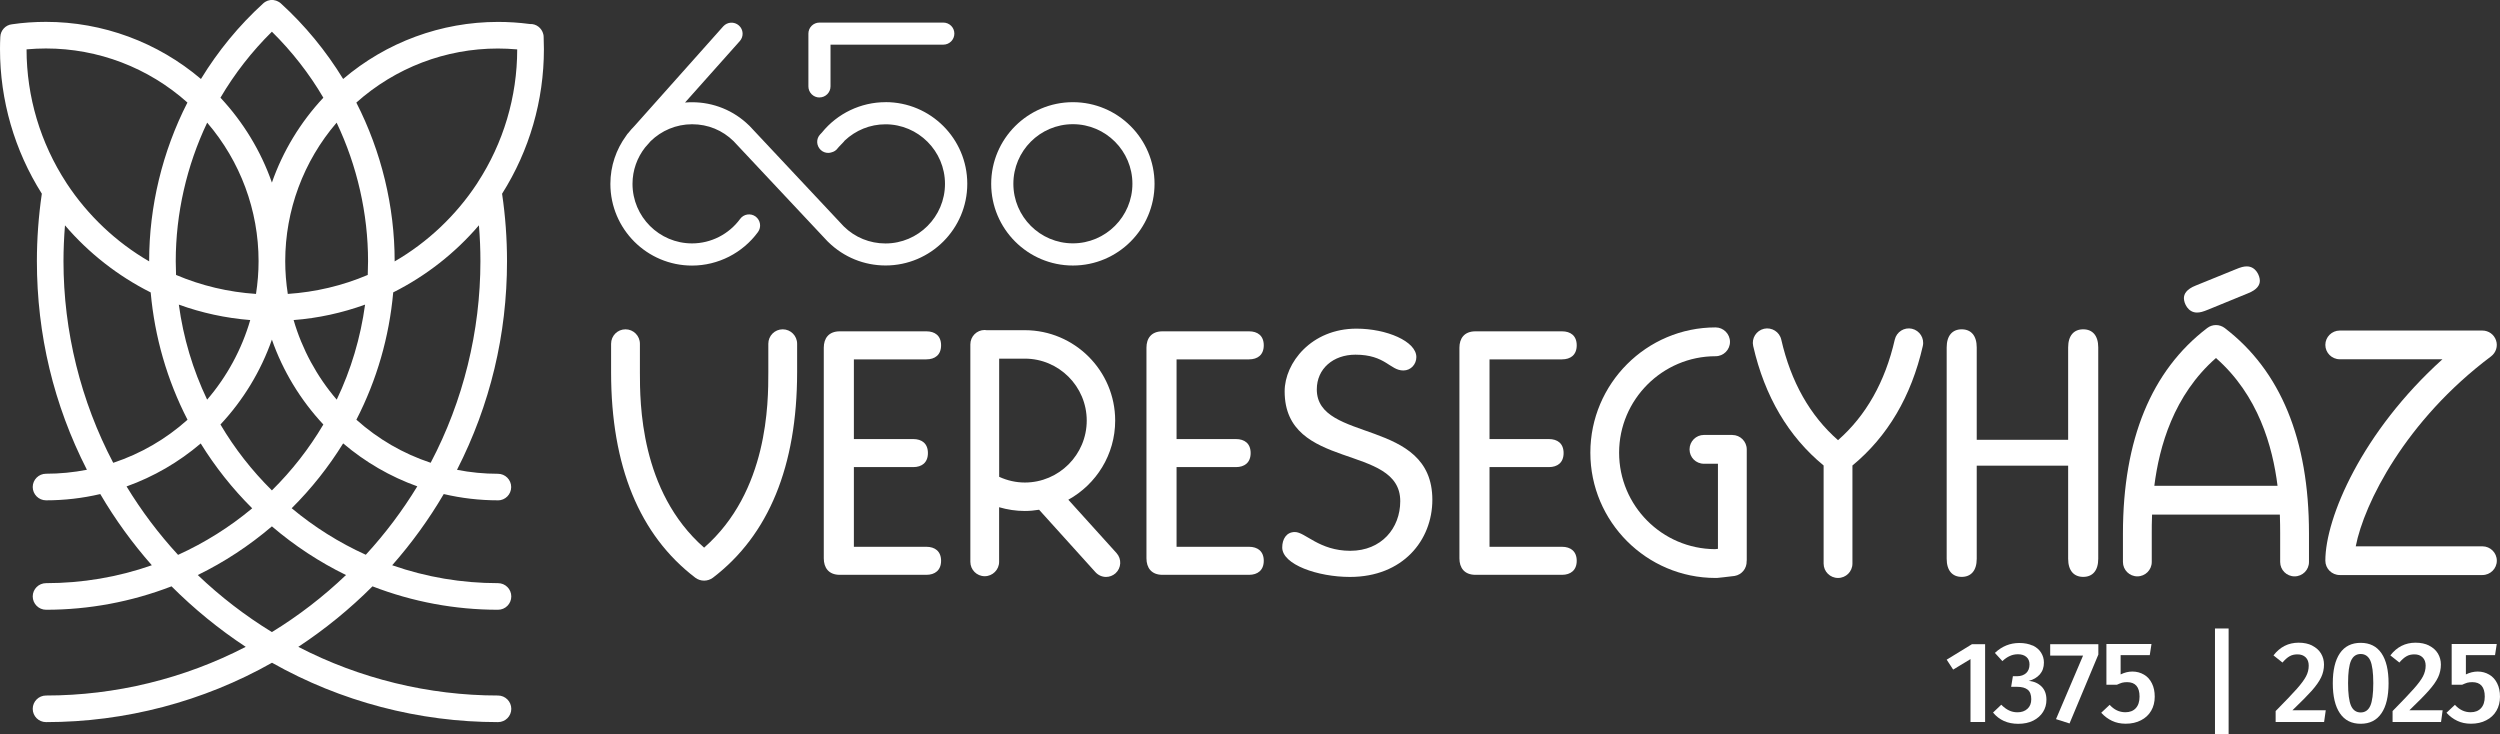
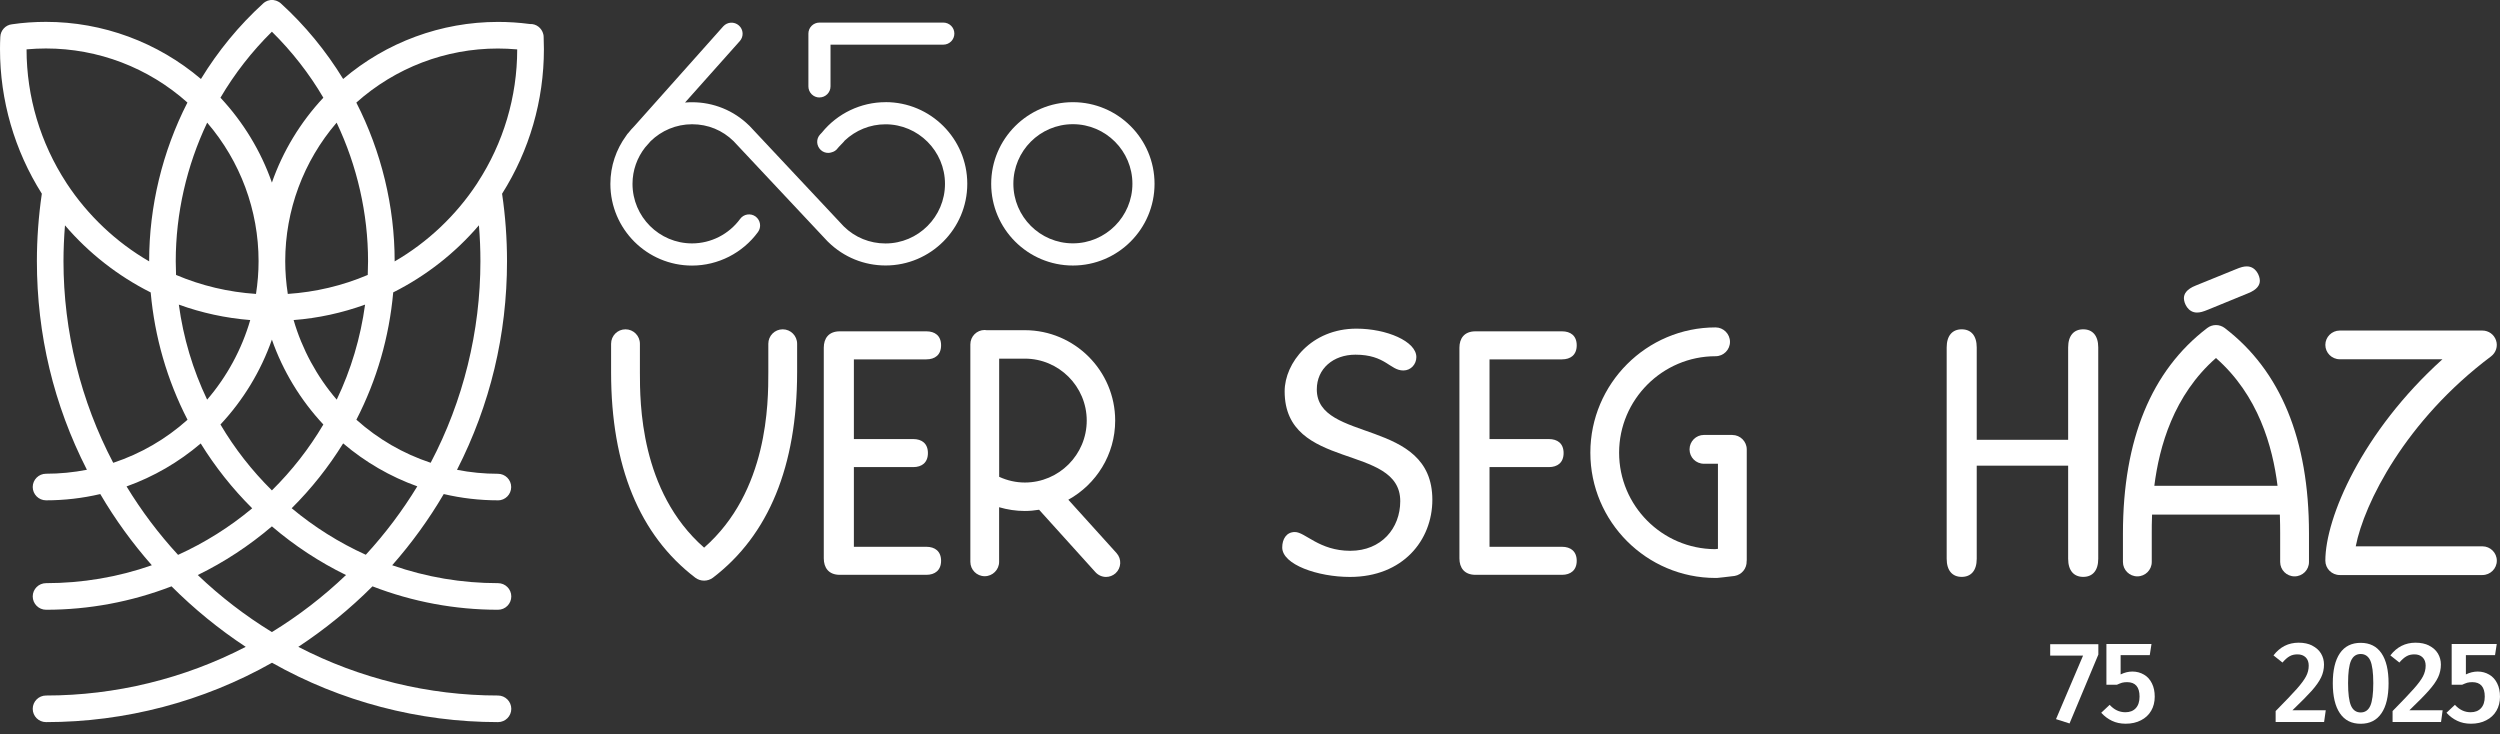
<svg xmlns="http://www.w3.org/2000/svg" id="Layer_1" viewBox="0 0 485.93 142.68">
  <rect x="0" y="0" width="485.93" height="142.68" fill="#333333" stroke="none" />
  <defs>
    <style>.cls-1{fill:#fff;}</style>
  </defs>
  <path class="cls-1" d="M152.14,64.01c-1.55,0-2.8,1.25-2.8,2.81v5.56c0,5.84,0,23.13-12.48,34.07-12.47-10.94-12.48-28.23-12.48-34.07v-5.56c0-1.55-1.25-2.81-2.8-2.81s-2.8,1.25-2.8,2.81v5.56c0,18.21,5.51,31.64,16.38,39.92.5.37,1.1.56,1.7.56s1.19-.19,1.7-.56c10.86-8.28,16.37-21.71,16.38-39.92v-5.56c0-1.55-1.25-2.81-2.8-2.81h0Z" />
  <path class="cls-1" d="M418.74,94.43c.96-7.62,3.74-17.61,11.98-24.84,8.24,7.23,11.02,17.21,11.97,24.84h-23.95ZM432.42,63.76c-1.01-.77-2.39-.77-3.4,0-10.86,8.28-16.37,21.69-16.38,39.9v5.58c0,1.54,1.26,2.79,2.8,2.79s2.8-1.25,2.8-2.79v-5.58c0-.94,0-2.19.06-3.63h24.84c.05,1.44.06,2.7.06,3.63v5.58c0,1.54,1.25,2.79,2.8,2.79s2.8-1.25,2.8-2.79v-5.58c0-18.21-5.52-31.62-16.38-39.9h0Z" />
  <path class="cls-1" d="M482.51,106.19h-24.62c1.61-8.3,9.64-24.43,26.3-36.92.96-.73,1.36-1.97.97-3.11-.38-1.14-1.44-1.91-2.65-1.91h-27.73c-1.54,0-2.8,1.26-2.8,2.79s1.26,2.79,2.8,2.79h19.96c-15.64,14.11-22.76,30.81-22.76,39.15,0,1.54,1.26,2.79,2.8,2.79h27.73c1.54,0,2.8-1.25,2.8-2.79s-1.26-2.79-2.8-2.79h0Z" />
  <path class="cls-1" d="M180.06,69.85c1.66,0,2.86-.86,2.86-2.73s-1.2-2.72-2.86-2.72h-16.82c-2.19,0-3.12,1.39-3.12,3.18v40.95c0,1.8.93,3.2,3.12,3.2h16.82c1.66,0,2.86-.88,2.86-2.73s-1.2-2.72-2.86-2.72h-14.09v-15.49h11.54c1.66,0,2.85-.86,2.85-2.73s-1.2-2.72-2.85-2.72h-11.54v-15.49h14.09Z" />
-   <path class="cls-1" d="M242.78,69.85c1.66,0,2.86-.86,2.86-2.73s-1.2-2.72-2.86-2.72h-16.82c-2.2,0-3.12,1.39-3.12,3.18v40.95c0,1.8.93,3.2,3.12,3.2h16.82c1.66,0,2.86-.88,2.86-2.73s-1.2-2.72-2.86-2.72h-14.09v-15.49h11.54c1.66,0,2.86-.86,2.86-2.73s-1.2-2.72-2.86-2.72h-11.54v-15.49h14.09Z" />
  <path class="cls-1" d="M255.95,75.68c0-4.01,3.19-6.74,7.51-6.74,5.85,0,6.71,3.07,9.31,3.07,1.46,0,2.53-1.2,2.53-2.6,0-3.07-5.79-5.53-11.64-5.53-8.77,0-13.96,6.65-13.96,12.19,0,15.53,22.47,10.06,22.47,21.34,0,5.26-3.66,9.65-9.71,9.65s-8.77-3.65-10.77-3.65c-1.66,0-2.46,1.39-2.46,3,0,3.33,6.91,5.73,13.16,5.73,10.3,0,16.02-7.14,16.02-15,0-16-22.46-11-22.46-21.45h0Z" />
  <path class="cls-1" d="M303.61,69.85c1.66,0,2.86-.86,2.86-2.73s-1.2-2.72-2.86-2.72h-16.81c-2.2,0-3.13,1.39-3.13,3.18v40.95c0,1.8.93,3.2,3.13,3.2h16.81c1.66,0,2.86-.88,2.86-2.73s-1.2-2.72-2.86-2.72h-14.09v-15.49h11.54c1.66,0,2.86-.86,2.86-2.73s-1.2-2.72-2.86-2.72h-11.54v-15.49h14.09Z" />
  <path class="cls-1" d="M404.92,64.01c-1.8,0-2.93,1.2-2.93,3.52v17.95h-17.77v-17.95c0-2.32-1.13-3.52-2.92-3.52s-2.92,1.2-2.92,3.52v41.08c0,2.32,1.13,3.52,2.92,3.52s2.92-1.2,2.92-3.52v-18.1h17.77v18.1c0,2.32,1.13,3.52,2.93,3.52s2.92-1.2,2.92-3.52v-41.08c0-2.32-1.13-3.52-2.92-3.52h0Z" />
  <path class="cls-1" d="M427.02,60.75c.6,0,1.13-.13,2.26-.6l7.64-3.13c1.87-.73,2.33-1.67,2.33-2.45,0-1.01-.8-2.79-2.53-2.79-.59,0-1.12.13-2.25.6l-7.65,3.11c-1.86.73-2.33,1.67-2.33,2.47,0,.99.8,2.79,2.53,2.79h0Z" />
  <path class="cls-1" d="M194.21,92.69v-22.98h4.99c6.63,0,12.03,5.41,12.03,12.04s-5.4,12.04-12.03,12.04c-1.73,0-3.43-.39-4.99-1.11h0ZM207.66,97.13c5.42-3,9.1-8.77,9.1-15.38,0-9.68-7.88-17.57-17.57-17.57h-7.44c-.11-.02-.23-.04-.35-.04-1.54,0-2.79,1.25-2.79,2.79v42.28c0,1.54,1.25,2.79,2.79,2.79s2.8-1.26,2.8-2.79v-10.62c1.61.47,3.29.73,4.99.73.95,0,1.87-.09,2.78-.24l10.96,12.14c.55.6,1.3.92,2.05.92.66,0,1.32-.24,1.85-.71,1.13-1.03,1.23-2.77.2-3.92l-9.38-10.38h0Z" />
  <path class="cls-1" d="M336.72,84.54h-5.52c-1.54,0-2.8,1.25-2.8,2.81s1.25,2.79,2.8,2.79h2.72v16.54c-.22.02-.43.04-.58.06-10.28-.06-18.63-8.45-18.63-18.75s8.41-18.75,18.75-18.75c1.55,0,2.8-1.25,2.8-2.79s-1.26-2.81-2.8-2.81c-13.42,0-24.34,10.94-24.34,24.35s10.92,24.35,24.34,24.35h.26c.09-.02,2.28-.22,3.44-.39,1.41-.24,2.39-1.48,2.34-2.88,0-.06.02-.11.02-.17v-21.54c0-1.55-1.26-2.81-2.8-2.81h0Z" />
-   <path class="cls-1" d="M371.64,63.9c-1.51-.34-3,.6-3.35,2.12-1.88,8.2-5.58,14.76-11.03,19.54-5.45-4.78-9.15-11.33-11.03-19.54-.34-1.52-1.85-2.45-3.35-2.12-1.51.36-2.45,1.85-2.11,3.35,2.24,9.82,6.86,17.61,13.69,23.23v19.07c0,1.54,1.25,2.79,2.8,2.79s2.8-1.25,2.8-2.79v-19.07c6.82-5.62,11.44-13.41,13.68-23.23.34-1.5-.6-3-2.11-3.35h0Z" />
  <path class="cls-1" d="M12.63,43.8c4.59,5.38,10.33,9.87,16.66,13.04.78,8.67,3.18,17.01,7.16,24.75-4.23,3.78-9.08,6.59-14.44,8.37-6.32-12.01-9.67-25.57-9.67-39.19,0-2.25.1-4.57.29-6.97h0ZM28.99,50.76v.04c-6.41-3.71-11.93-8.94-16.02-15.15-.03-.06-.05-.09-.08-.13-5.04-7.74-7.72-16.69-7.73-25.93,1.3-.11,2.56-.17,3.77-.17,10.15,0,19.91,3.73,27.5,10.51-4.87,9.53-7.44,20.19-7.44,30.83h0ZM34.16,50.76c0-9.22,2.11-18.51,6.11-26.92,6.45,7.51,9.99,17.05,9.99,26.92,0,2.1-.17,4.25-.5,6.37-5.37-.36-10.59-1.59-15.54-3.69-.04-.96-.06-1.84-.06-2.68h0ZM71.48,53.44c-4.94,2.1-10.17,3.33-15.54,3.69-.33-2.12-.5-4.27-.5-6.37,0-9.87,3.54-19.41,9.99-26.92,4,8.41,6.11,17.7,6.11,26.92,0,.84-.02,1.72-.06,2.68h0ZM56.69,98.79c3.83-3.8,7.2-8.06,10.01-12.61,4.3,3.65,9.14,6.46,14.41,8.35-2.87,4.72-6.24,9.2-10.01,13.3-5.2-2.36-10.04-5.4-14.41-9.05h0ZM70.96,59.21c-.88,6.44-2.73,12.66-5.51,18.47-3.85-4.48-6.74-9.82-8.38-15.47,4.76-.36,9.43-1.39,13.89-3h0ZM52.85,102.31c4.41,3.77,9.26,6.95,14.4,9.46-4.39,4.2-9.23,7.92-14.4,11.09-5.17-3.17-10.01-6.89-14.41-11.09,5.15-2.51,9.99-5.69,14.41-9.46h0ZM39.01,86.19c2.81,4.55,6.18,8.8,10.01,12.61-4.37,3.65-9.22,6.69-14.41,9.05-3.78-4.1-7.14-8.58-10.01-13.3,5.27-1.89,10.12-4.7,14.41-8.35h0ZM40.26,77.68c-2.78-5.83-4.63-12.03-5.5-18.47,4.45,1.61,9.11,2.62,13.88,3-1.64,5.66-4.53,11-8.38,15.47h0ZM42.85,82.51c4.44-4.74,7.88-10.42,10-16.5,2.12,6.09,5.57,11.76,10,16.5-2.76,4.68-6.12,8.97-10,12.81-3.88-3.84-7.24-8.13-10-12.81h0ZM42.85,18.99c2.75-4.68,6.11-8.99,10-12.83,3.89,3.84,7.26,8.15,10,12.83-4.44,4.74-7.88,10.41-10,16.5-2.12-6.09-5.57-11.76-10-16.5h0ZM69.27,81.58c3.98-7.74,6.38-16.07,7.16-24.75,6.33-3.17,12.07-7.66,16.66-13.04.2,2.4.29,4.72.29,6.97,0,13.62-3.34,27.18-9.67,39.19-5.36-1.78-10.21-4.59-14.44-8.37h0ZM92.84,35.48c-.05.06-.08.11-.13.21-4.07,6.18-9.59,11.41-16,15.12v-.04c0-10.64-2.58-21.3-7.45-30.83,7.6-6.78,17.36-10.51,27.51-10.51,1.2,0,2.46.06,3.76.17,0,9.22-2.68,18.19-7.7,25.89h0ZM96.78,97.26c1.43,0,2.58-1.16,2.58-2.59s-1.16-2.58-2.58-2.58c-2.68,0-5.35-.26-7.95-.77,6.45-12.64,9.72-26.28,9.72-40.55,0-4.38-.32-8.8-.96-13.11,5.32-8.41,8.13-18.13,8.13-28.1,0-.81-.02-1.59-.05-2.38,0-.17-.02-.34-.07-.54-.29-1.2-1.38-2.04-2.6-1.97-2.1-.28-4.18-.41-6.2-.41-11.02,0-21.69,3.93-30.1,11.09-3.35-5.47-7.42-10.42-12.09-14.67l-.15-.13c-.07-.06-.14-.09-.19-.13-.07-.04-.12-.07-.16-.09-.09-.06-.19-.11-.26-.13-.07-.04-.15-.06-.21-.08-.1-.04-.2-.06-.26-.06-.09-.02-.16-.04-.28-.06h-.48c-.08.02-.16.04-.21.04-.1.02-.21.04-.29.07-.08.02-.16.04-.18.06-.1.04-.19.08-.34.17-.04.02-.08.06-.1.06-.07.06-.15.09-.21.15l-.17.15c-4.66,4.25-8.72,9.18-12.06,14.65C30.62,8.19,19.95,4.25,8.94,4.25c-2.23,0-4.45.15-6.61.47C1.08,4.85.11,5.9.06,7.17c-.04.79-.06,1.57-.06,2.38,0,9.95,2.81,19.67,8.13,28.1-.64,4.38-.96,8.79-.96,13.11,0,14.27,3.27,27.91,9.72,40.55-2.6.51-5.27.77-7.94.77-1.43,0-2.59,1.16-2.59,2.58s1.16,2.59,2.59,2.59c3.55,0,7.09-.41,10.54-1.22,2.87,4.91,6.24,9.55,10.02,13.84-6.63,2.32-13.54,3.48-20.56,3.48-1.43,0-2.59,1.16-2.59,2.58s1.16,2.59,2.59,2.59c8.35,0,16.56-1.54,24.39-4.55,4.38,4.38,9.23,8.34,14.42,11.76-11.93,6.18-25.34,9.46-38.81,9.46-1.43,0-2.59,1.16-2.59,2.59s1.16,2.58,2.59,2.58c15.38,0,30.56-3.99,43.92-11.54,13.36,7.55,28.54,11.54,43.93,11.54,1.43,0,2.58-1.16,2.58-2.58s-1.16-2.59-2.58-2.59c-13.48,0-26.89-3.28-38.82-9.46,5.2-3.43,10.05-7.38,14.42-11.76,7.83,3.02,16.04,4.55,24.4,4.55,1.43,0,2.58-1.16,2.58-2.59s-1.16-2.58-2.58-2.58c-7.02,0-13.94-1.16-20.57-3.48,3.78-4.29,7.15-8.94,10.02-13.84,3.45.81,6.99,1.22,10.55,1.22h0Z" />
-   <polygon class="cls-1" points="385.85 125.21 385.85 140.34 383.01 140.34 383.01 128.11 379.64 130.15 378.38 128.22 383.3 125.21 385.85 125.21 385.85 125.21" />
-   <path class="cls-1" d="M395.09,125.45c.73.36,1.27.81,1.64,1.41.37.58.55,1.22.55,1.93,0,.92-.26,1.67-.79,2.29-.53.6-1.25,1.03-2.16,1.27,1,.08,1.83.45,2.47,1.07.65.64.97,1.5.97,2.6,0,.88-.22,1.67-.66,2.36-.44.71-1.08,1.27-1.9,1.69-.82.41-1.8.62-2.92.62-2.07,0-3.7-.73-4.9-2.19l1.6-1.52c.51.51,1.01.88,1.51,1.11.5.24,1.04.36,1.64.36.81,0,1.46-.23,1.95-.69.49-.45.73-1.07.73-1.85,0-.86-.23-1.48-.69-1.85-.46-.37-1.14-.56-2.03-.56h-1.19l.34-2.06h.81c.73,0,1.32-.21,1.76-.6.44-.41.66-.97.66-1.69,0-.62-.2-1.11-.61-1.46-.4-.34-.94-.52-1.62-.52-.58,0-1.12.11-1.6.34-.48.21-.96.54-1.44.99l-1.46-1.59c1.37-1.29,2.95-1.93,4.75-1.93,1,0,1.87.17,2.6.51h0Z" />
  <polygon class="cls-1" points="407.86 125.21 407.86 127.23 402.26 140.62 399.63 139.78 404.89 127.43 398.5 127.43 398.5 125.21 407.86 125.21 407.86 125.21" />
  <path class="cls-1" d="M417.86,127.34h-5.67v3.75c.75-.37,1.51-.56,2.29-.56.84,0,1.59.21,2.25.6.66.37,1.18.96,1.54,1.69.37.73.55,1.59.55,2.6s-.23,1.95-.69,2.73c-.47.81-1.13,1.42-1.98,1.85-.86.45-1.85.67-2.97.67-1,0-1.89-.19-2.66-.56-.77-.36-1.47-.88-2.1-1.57l1.64-1.54c.87.96,1.88,1.44,3.06,1.44.86,0,1.53-.26,2.02-.79.48-.52.73-1.27.73-2.25,0-1.87-.81-2.81-2.43-2.81-.35,0-.67.04-.97.11-.3.09-.63.23-.99.39h-2.05v-7.91h8.76l-.33,2.14h0Z" />
-   <polygon class="cls-1" points="430.53 142.68 433.18 142.68 433.18 122.16 430.53 122.16 430.53 142.68 430.53 142.68" />
  <path class="cls-1" d="M449.44,125.5c.74.37,1.31.88,1.7,1.52.39.66.58,1.37.58,2.15,0,.86-.18,1.69-.55,2.47-.37.79-.98,1.65-1.83,2.62-.86.96-2.11,2.21-3.76,3.8h6.48l-.32,2.27h-9.42v-2.12c1.92-1.95,3.3-3.39,4.13-4.33.83-.94,1.42-1.74,1.77-2.4.36-.67.53-1.37.53-2.1,0-.67-.19-1.22-.59-1.61-.4-.39-.93-.58-1.59-.58-.58,0-1.1.11-1.54.37-.44.24-.9.66-1.38,1.22l-1.75-1.39c1.27-1.65,2.9-2.47,4.9-2.47,1.02,0,1.9.19,2.64.56h0Z" />
  <path class="cls-1" d="M456.98,128.41c-.39.86-.58,2.32-.58,4.38s.19,3.52.58,4.4c.39.86,1.02,1.29,1.87,1.29s1.48-.43,1.87-1.29c.38-.86.58-2.32.58-4.4s-.2-3.54-.58-4.4c-.39-.84-1.02-1.27-1.87-1.27s-1.48.43-1.87,1.29h0ZM462.89,126.97c.92,1.35,1.38,3.28,1.38,5.83s-.46,4.5-1.38,5.84c-.93,1.37-2.27,2.04-4.04,2.04s-3.11-.67-4.04-2.04c-.92-1.35-1.38-3.3-1.38-5.84s.46-4.48,1.38-5.83c.93-1.35,2.27-2.02,4.04-2.02s3.11.67,4.04,2.02h0Z" />
  <path class="cls-1" d="M472.16,125.5c.75.37,1.31.88,1.7,1.52.39.66.58,1.37.58,2.15,0,.86-.18,1.69-.54,2.47-.37.79-.98,1.65-1.84,2.62-.85.96-2.1,2.21-3.75,3.8h6.47l-.31,2.27h-9.42v-2.12c1.92-1.95,3.29-3.39,4.12-4.33.84-.94,1.43-1.74,1.78-2.4.35-.67.53-1.37.53-2.1,0-.67-.2-1.22-.6-1.61-.4-.39-.92-.58-1.58-.58-.59,0-1.1.11-1.54.37-.44.24-.91.66-1.39,1.22l-1.75-1.39c1.27-1.65,2.91-2.47,4.9-2.47,1.02,0,1.9.19,2.64.56h0Z" />
  <path class="cls-1" d="M484.97,127.34h-5.67v3.75c.75-.37,1.52-.56,2.3-.56.83,0,1.58.21,2.24.6.66.37,1.18.96,1.54,1.69.37.73.55,1.59.55,2.6s-.23,1.95-.69,2.73c-.47.81-1.13,1.42-1.98,1.85-.85.45-1.84.67-2.97.67-1,0-1.89-.19-2.66-.56-.77-.36-1.48-.88-2.1-1.57l1.64-1.54c.87.96,1.88,1.44,3.05,1.44.86,0,1.53-.26,2.02-.79.48-.52.73-1.27.73-2.25,0-1.87-.81-2.81-2.43-2.81-.35,0-.67.04-.97.11-.3.09-.63.23-.99.39h-2.04v-7.91h8.76l-.33,2.14h0Z" />
  <path class="cls-1" d="M159.28,18.94c1.19,0,2.15-.97,2.15-2.15v-8.11h21.92c1.19,0,2.15-.96,2.15-2.15s-.96-2.14-2.15-2.14h-24.07c-1.19,0-2.15.96-2.15,2.14v10.27c0,1.18.96,2.15,2.15,2.15h0Z" />
  <path class="cls-1" d="M208.54,47.3c-6.38,0-11.57-5.19-11.57-11.58s5.19-11.58,11.57-11.58,11.57,5.21,11.57,11.58-5.19,11.58-11.57,11.58h0ZM208.54,19.86c-8.75,0-15.88,7.12-15.88,15.87s7.12,15.88,15.88,15.88,15.87-7.12,15.87-15.88-7.12-15.87-15.87-15.87h0Z" />
  <path class="cls-1" d="M172.11,19.86c-4.78,0-9.35,2.19-12.35,5.9l-.34.36c-.82.86-.76,2.19.1,3.02.41.39.94.58,1.47.58.22,0,.43-.04.64-.11.46-.11.89-.37,1.19-.79.08-.09.16-.19.24-.28l.93-.97c.07-.07.13-.15.19-.24,2.13-2,4.92-3.17,7.93-3.17,6.38,0,11.57,5.21,11.57,11.58s-5.19,11.58-11.57,11.58c-3.04,0-5.91-1.16-8.09-3.3l-18.36-19.58s-.05-.04-.07-.06c-2.98-2.92-6.92-4.51-11.08-4.51-.46,0-.91.02-1.36.06l10.65-11.95c.79-.88.71-2.25-.18-3.03-.89-.79-2.25-.71-3.04.17l-17.24,19.35c-.45.45-.86.92-1.25,1.42l-.13.13c-.11.13-.2.26-.27.39-1.91,2.62-3.05,5.84-3.05,9.33,0,8.77,7.12,15.88,15.87,15.88,5.05,0,9.84-2.44,12.82-6.52.7-.96.49-2.3-.47-3.02-.96-.69-2.3-.49-3,.47-2.18,2.98-5.67,4.76-9.35,4.76-6.38,0-11.57-5.19-11.57-11.58,0-2.66.92-5.11,2.44-7.06l1.09-1.24c2.08-2.02,4.92-3.28,8.05-3.28s5.91,1.18,8.06,3.28l18.29,19.5s.05.06.08.07l.09.09c2.98,2.9,6.92,4.51,11.09,4.51,8.75,0,15.88-7.12,15.88-15.88s-7.12-15.87-15.88-15.87h0Z" />
</svg>